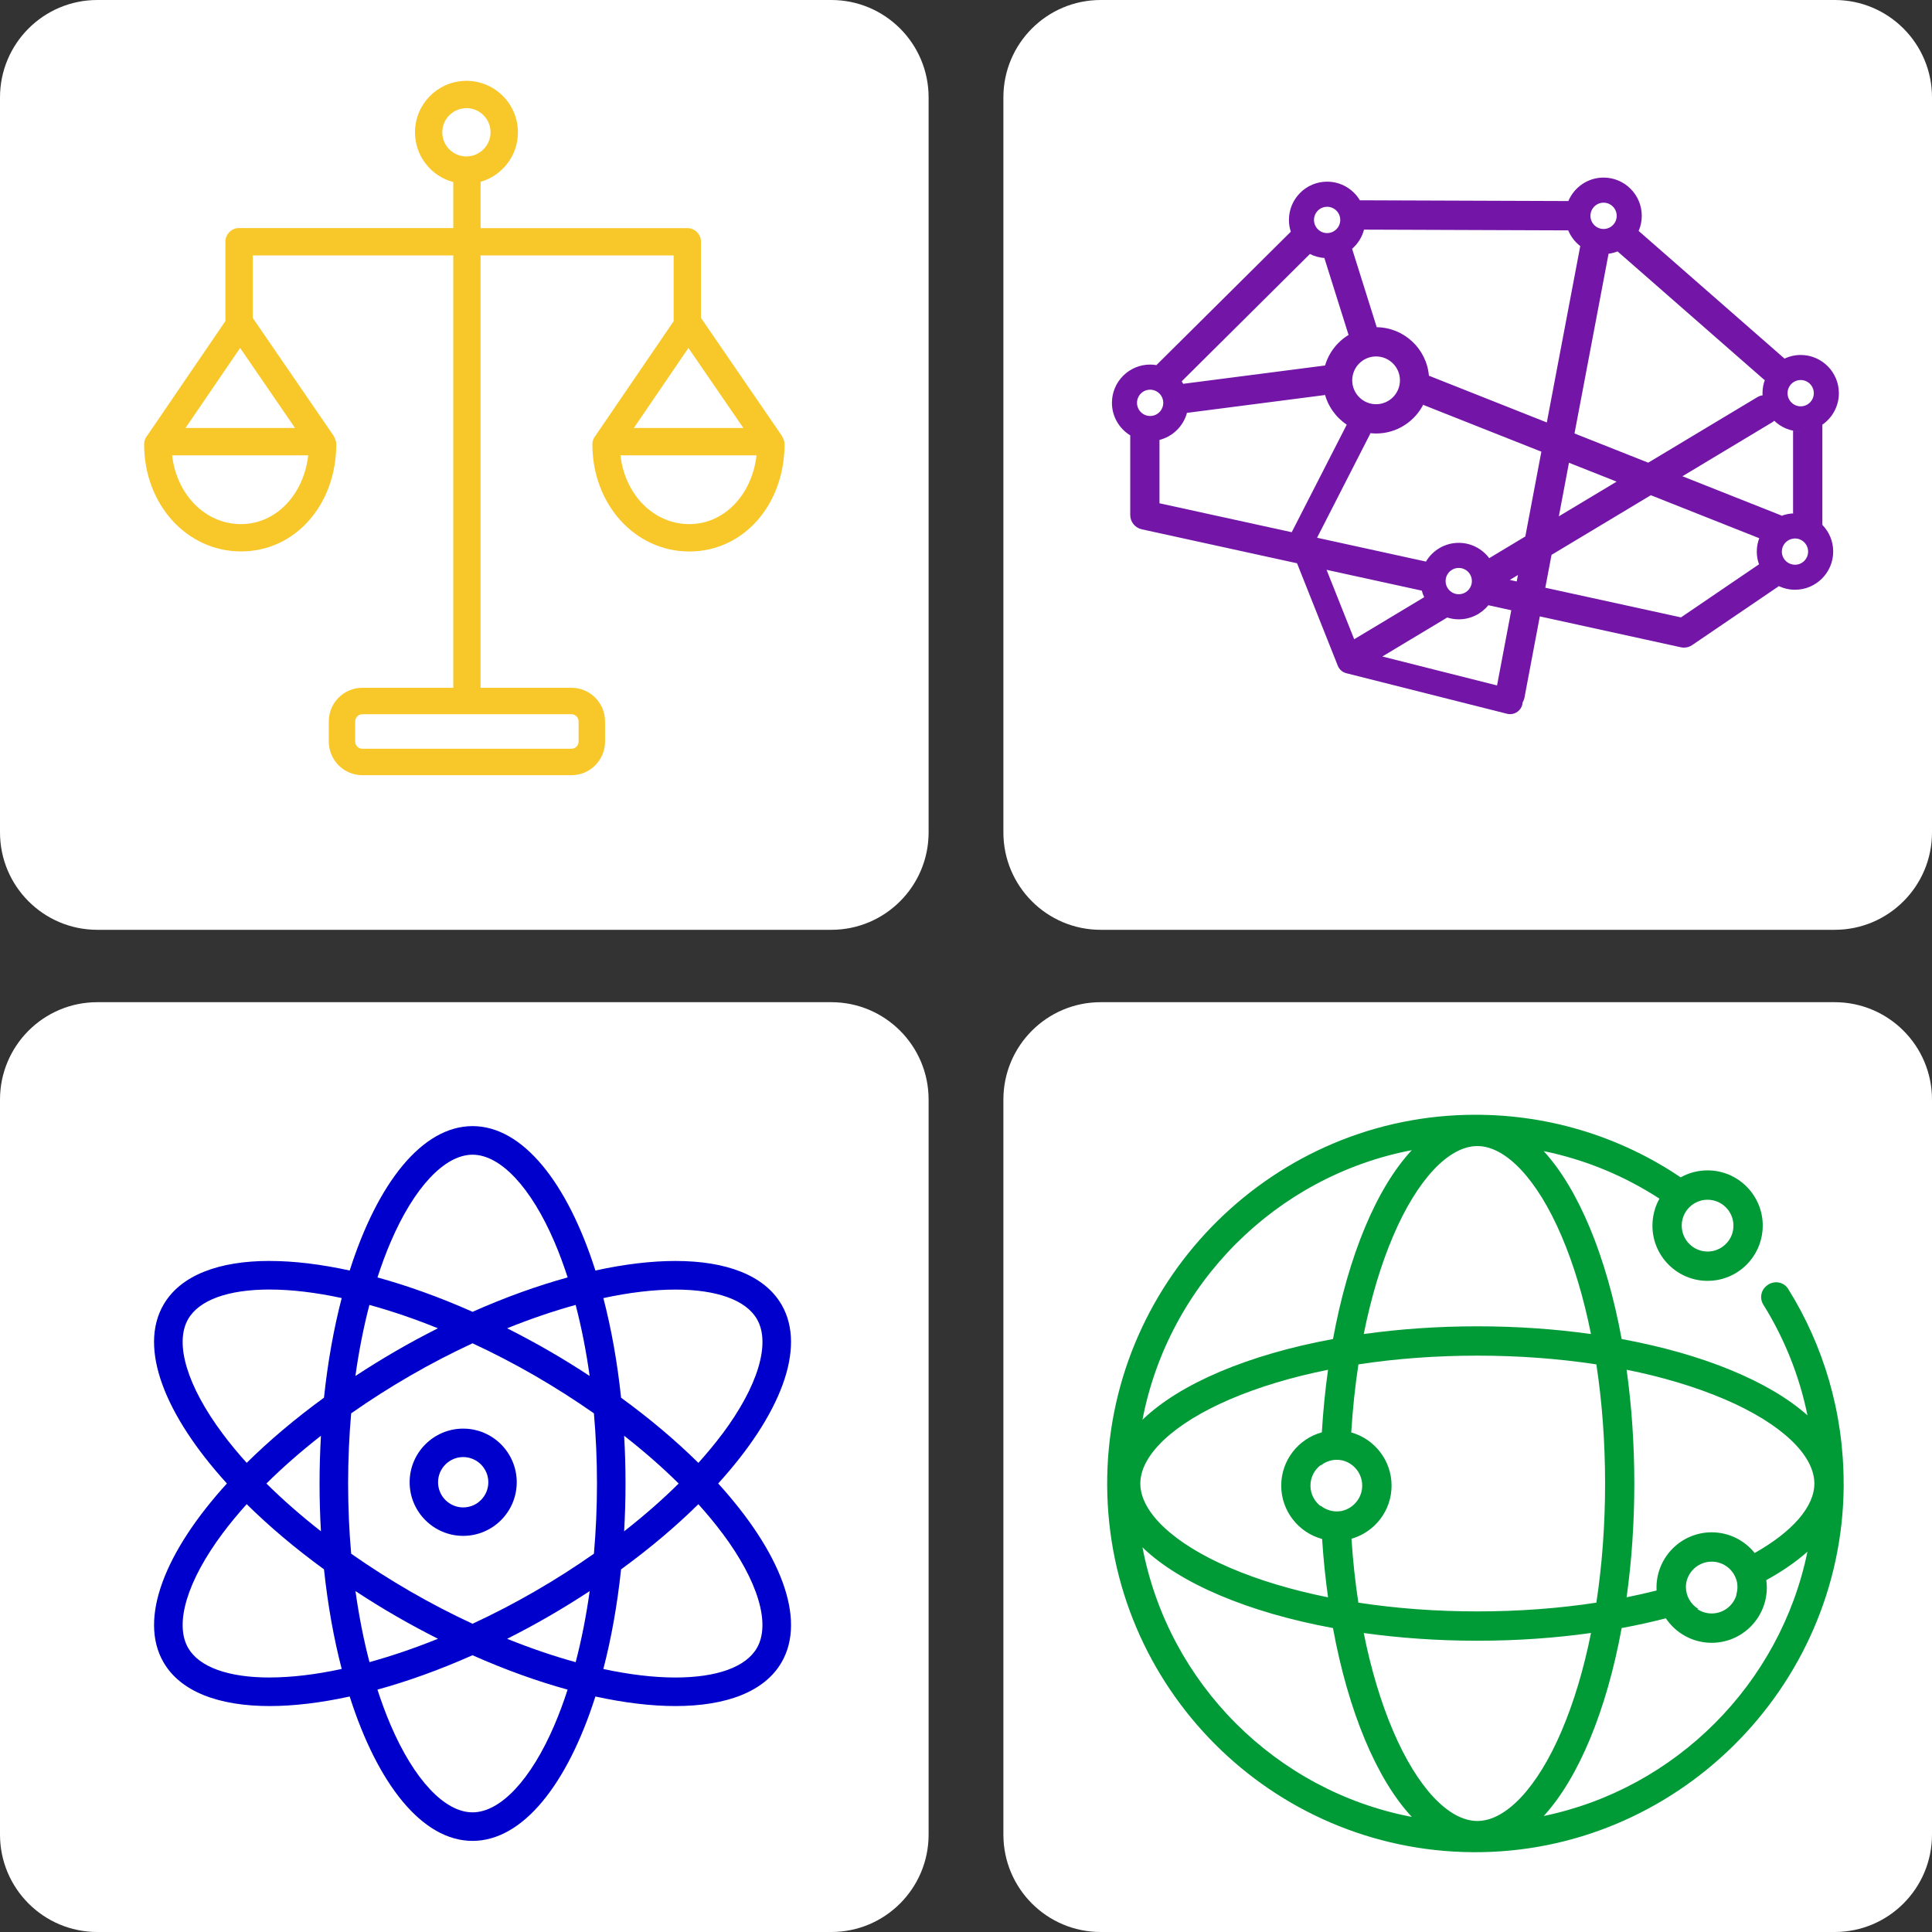
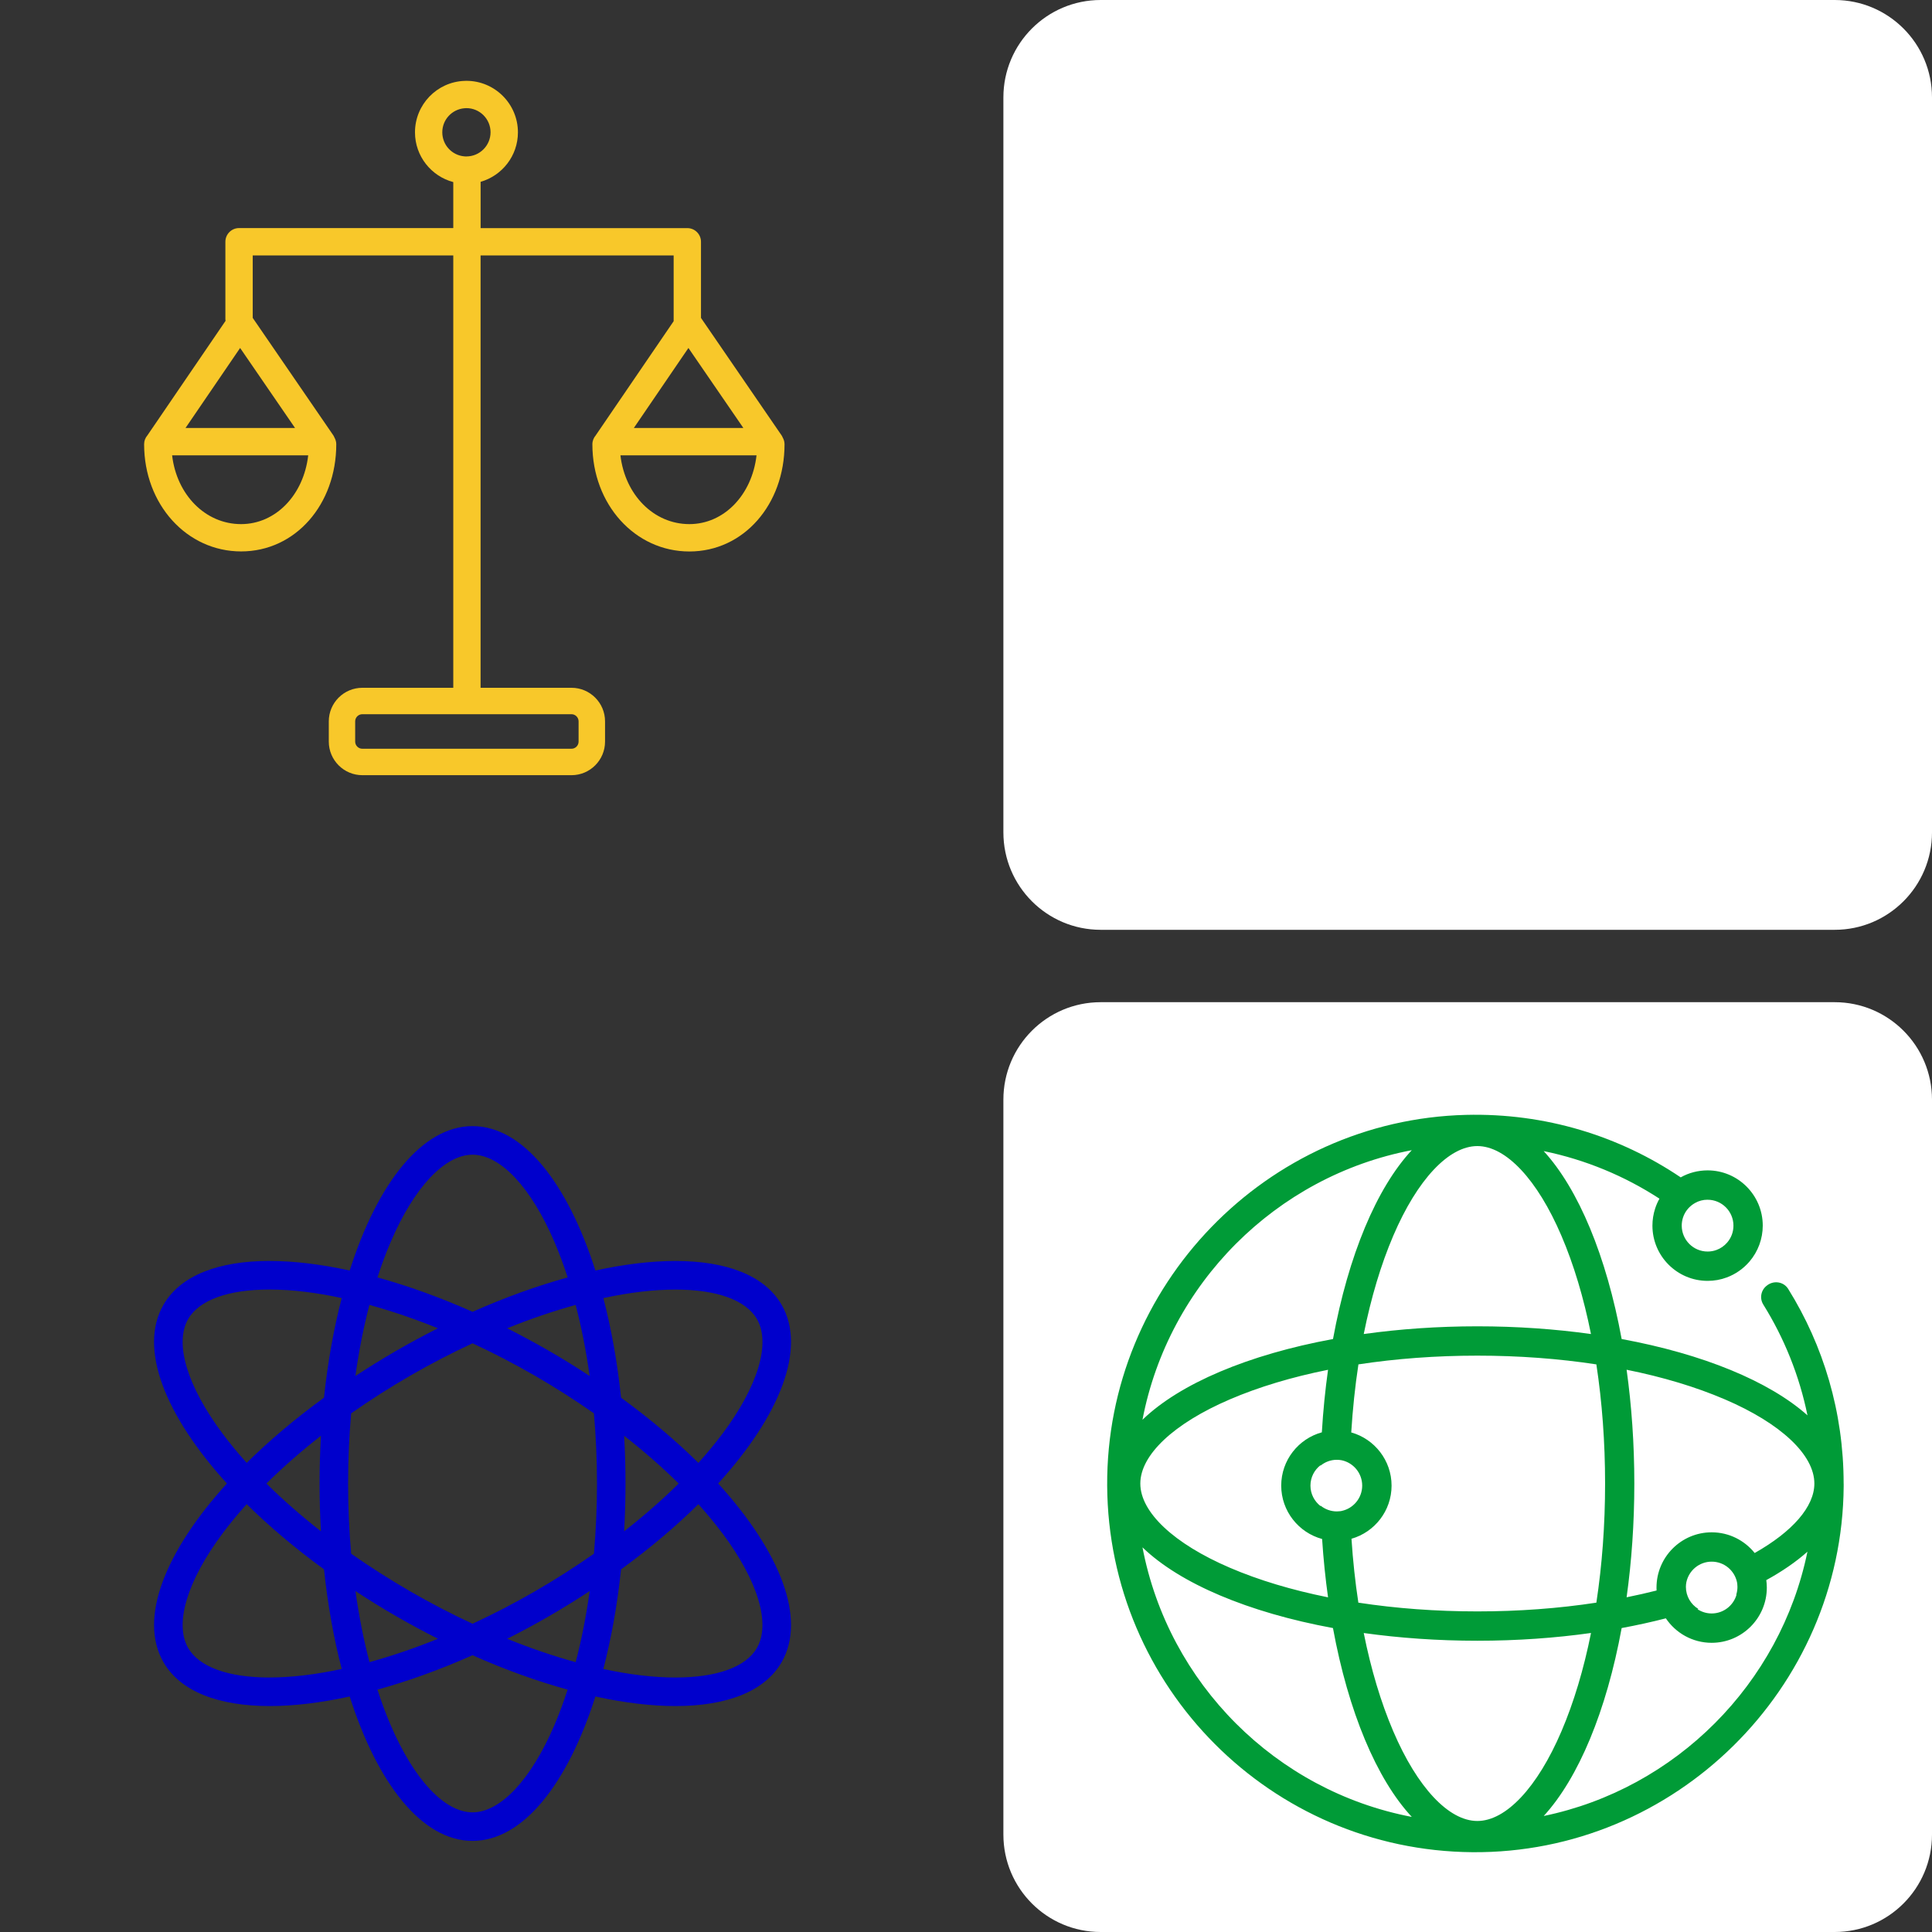
<svg xmlns="http://www.w3.org/2000/svg" width="153" height="153" viewBox="0 0 153 153" fill="none">
  <rect x="0" y="0" width="153" height="153" fill="#333333" stroke="none" />
-   <path d="M65.834 0H7.705C3.45 0 0 3.454 0 7.715V65.919C0 70.18 3.45 73.634 7.705 73.634H65.834C70.089 73.634 73.539 70.18 73.539 65.919V7.715C73.539 3.454 70.089 0 65.834 0Z" fill="white" />
-   <path d="M65.834 79.366H7.705C3.45 79.366 0 82.82 0 87.081V145.285C0 149.546 3.45 153 7.705 153H65.834C70.089 153 73.539 149.546 73.539 145.285V87.081C73.539 82.82 70.089 79.366 65.834 79.366Z" fill="white" />
  <path d="M145.295 0H87.166C82.91 0 79.461 3.454 79.461 7.715V65.919C79.461 70.18 82.91 73.634 87.166 73.634H145.295C149.55 73.634 153 70.18 153 65.919V7.715C153 3.454 149.55 0 145.295 0Z" fill="white" />
  <path d="M145.295 79.366H87.166C82.91 79.366 79.461 82.82 79.461 87.081V145.285C79.461 149.546 82.91 153 87.166 153H145.295C149.55 153 153 149.546 153 145.285V87.081C153 82.82 149.55 79.366 145.295 79.366Z" fill="white" />
  <path d="M61.981 34.644C61.957 34.582 61.926 34.517 61.882 34.46L55.518 25.184H55.513V19.147C55.513 18.549 55.027 18.065 54.432 18.065H38.061V14.399C39.763 13.91 41.016 12.341 41.016 10.48C41.016 8.23 39.186 6.401 36.938 6.401C36.884 6.401 36.827 6.401 36.772 6.406C34.602 6.489 32.864 8.284 32.864 10.48C32.864 12.369 34.153 13.957 35.896 14.42V18.062H18.93C18.333 18.062 17.849 18.549 17.849 19.145V25.288C17.849 25.327 17.86 25.369 17.863 25.408L11.688 34.457C11.688 34.457 11.678 34.473 11.673 34.478C11.512 34.668 11.413 34.907 11.413 35.178C11.413 39.939 14.786 43.668 19.094 43.668C23.403 43.668 26.63 39.939 26.63 35.178C26.63 34.98 26.57 34.798 26.479 34.639C26.456 34.574 26.425 34.512 26.381 34.454L20.017 25.179H20.014V20.227H35.896V54.468H28.696C27.23 54.468 26.038 55.66 26.038 57.127V58.728C26.038 60.195 27.23 61.389 28.696 61.389H45.259C46.725 61.389 47.915 60.195 47.915 58.728V57.127C47.915 55.66 46.725 54.468 45.259 54.468H38.058V20.23H53.348V25.436L47.187 34.462C47.187 34.462 47.182 34.478 47.174 34.483C47.013 34.673 46.912 34.912 46.912 35.183C46.912 39.944 50.287 43.673 54.593 43.673C58.899 43.673 62.129 39.944 62.129 35.183C62.129 34.985 62.074 34.806 61.981 34.644ZM19.092 41.506C16.257 41.506 13.991 39.174 13.63 36.057H24.408C24.055 39.174 21.849 41.506 19.092 41.506ZM23.364 33.892H14.692L19.016 27.557L23.364 33.892ZM45.256 56.56C45.568 56.56 45.82 56.815 45.82 57.127V58.728C45.82 59.04 45.571 59.295 45.256 59.295H28.693C28.381 59.295 28.127 59.04 28.127 58.728V57.127C28.127 56.815 28.381 56.56 28.693 56.56H45.256ZM36.936 12.393C36.881 12.393 36.824 12.39 36.77 12.382C35.792 12.299 35.026 11.48 35.026 10.478C35.026 9.476 35.792 8.659 36.77 8.573C36.824 8.568 36.881 8.563 36.936 8.563C37.991 8.563 38.848 9.421 38.848 10.475C38.848 11.529 37.988 12.388 36.936 12.388V12.393ZM54.518 27.557L58.868 33.892H50.196L54.518 27.557ZM54.593 41.506C51.761 41.506 49.495 39.174 49.133 36.057H59.912C59.556 39.174 57.353 41.506 54.593 41.506Z" fill="#F8C82A" />
-   <path d="M144.318 41.576V33.63C145.108 33.083 145.625 32.17 145.625 31.14C145.625 29.469 144.269 28.111 142.601 28.111C142.12 28.111 141.665 28.228 141.262 28.428C141.281 28.418 141.301 28.408 141.32 28.397L129.769 18.289C129.928 17.922 130.016 17.519 130.016 17.092C130.016 15.421 128.66 14.063 126.991 14.063C125.726 14.063 124.642 14.844 124.19 15.95C124.193 15.939 124.195 15.931 124.2 15.921L107.694 15.861C107.702 15.877 107.71 15.892 107.718 15.905C107.196 15 106.218 14.386 105.098 14.386C103.43 14.386 102.074 15.744 102.074 17.415C102.074 17.74 102.126 18.055 102.222 18.349L91.581 28.912C91.581 28.912 91.607 28.918 91.62 28.92C91.446 28.889 91.266 28.871 91.082 28.871C89.414 28.871 88.057 30.229 88.057 31.899C88.057 33.008 88.657 33.978 89.549 34.504C89.536 34.496 89.52 34.491 89.507 34.483V40.787C89.507 41.331 89.889 41.802 90.422 41.917L102.716 44.607L105.943 52.72C106.063 53.019 106.315 53.24 106.624 53.316L119.349 56.526C119.429 56.547 119.513 56.555 119.591 56.555C120.035 56.555 120.44 56.253 120.555 55.803C120.57 55.746 120.578 55.683 120.581 55.621C120.651 55.506 120.703 55.371 120.729 55.233L121.942 48.814L133.111 51.26C133.194 51.276 133.277 51.286 133.36 51.286C133.592 51.286 133.818 51.216 134.013 51.083L140.868 46.421C140.834 46.405 140.8 46.384 140.769 46.366C141.185 46.579 141.652 46.704 142.151 46.704C143.819 46.704 145.176 45.346 145.176 43.675C145.176 42.856 144.848 42.112 144.318 41.565V41.576ZM139.753 30.109C139.766 30.073 139.784 30.039 139.797 30.005C139.654 30.356 139.576 30.739 139.576 31.14C139.576 31.231 139.581 31.319 139.589 31.408C139.586 31.374 139.581 31.337 139.579 31.303C139.436 31.327 139.293 31.376 139.158 31.457L130.525 36.64L124.689 34.327L127.386 20.095C127.638 20.061 127.88 19.998 128.111 19.904C128.106 19.904 128.103 19.91 128.098 19.91L139.753 30.112V30.109ZM128.023 38.141L123.449 40.889L124.25 36.648L128.023 38.141ZM126.991 16.051C127.563 16.051 128.031 16.517 128.031 17.092C128.031 17.667 127.566 18.133 126.991 18.133C126.417 18.133 125.952 17.667 125.952 17.092C125.952 16.517 126.417 16.051 126.991 16.051ZM108.123 17.415C108.123 17.415 108.123 17.425 108.123 17.43C108.123 17.425 108.123 17.42 108.123 17.415ZM108.035 18.13C108.03 18.148 108.03 18.166 108.024 18.185L124.193 18.244C124.193 18.244 124.187 18.226 124.182 18.218C124.385 18.723 124.72 19.16 125.144 19.488L122.496 33.455L113.159 29.753C112.975 27.622 111.197 25.941 109.027 25.912L107.076 19.702C107.076 19.702 107.071 19.704 107.071 19.707C107.541 19.301 107.884 18.752 108.035 18.13ZM113.167 29.852C113.175 29.943 113.183 30.031 113.183 30.122C113.183 30.153 113.177 30.185 113.177 30.216C113.177 30.185 113.183 30.153 113.183 30.12C113.183 30.029 113.175 29.94 113.17 29.852H113.167ZM108.976 28.228C110.018 28.228 110.865 29.076 110.865 30.12C110.865 31.163 110.018 32.011 108.976 32.011C107.933 32.011 107.086 31.163 107.086 30.12C107.086 29.076 107.933 28.228 108.976 28.228ZM105.098 16.376C105.67 16.376 106.138 16.842 106.138 17.417C106.138 17.992 105.673 18.458 105.098 18.458C104.524 18.458 104.059 17.992 104.059 17.417C104.059 16.842 104.524 16.376 105.098 16.376ZM103.732 20.115C103.732 20.115 103.721 20.11 103.716 20.105C104.093 20.3 104.516 20.417 104.966 20.435C104.937 20.435 104.909 20.435 104.88 20.433L106.795 26.521C106.816 26.508 106.837 26.498 106.858 26.487C105.849 27.078 105.106 28.075 104.859 29.253C104.883 29.149 104.906 29.045 104.937 28.944L93.704 30.395C93.704 30.395 93.709 30.406 93.712 30.411C93.67 30.338 93.629 30.268 93.582 30.2L103.732 20.118V20.115ZM104.789 30.52C104.776 30.39 104.768 30.258 104.768 30.122C104.768 29.987 104.776 29.859 104.789 29.729C104.776 29.859 104.768 29.989 104.768 30.122C104.768 30.255 104.776 30.39 104.789 30.52ZM90.043 31.902C90.043 31.327 90.508 30.861 91.082 30.861C91.656 30.861 92.121 31.327 92.121 31.902C92.121 32.477 91.656 32.943 91.082 32.943C90.508 32.943 90.043 32.477 90.043 31.902ZM102.292 42.146L91.823 39.856V34.84C91.823 34.84 91.796 34.845 91.786 34.847C92.875 34.587 93.732 33.736 94.01 32.654C94.008 32.667 94.005 32.682 94.003 32.696L104.932 31.283C104.914 31.218 104.901 31.15 104.885 31.085C105.132 32.141 105.777 33.044 106.652 33.63L102.295 42.146H102.292ZM105.052 45.125L112.593 46.774C112.588 46.756 112.588 46.738 112.582 46.72C112.634 46.936 112.707 47.139 112.803 47.334C112.798 47.321 112.788 47.308 112.782 47.295L107.242 50.623L105.054 45.125H105.052ZM118.551 54.281L109.469 51.989H109.472L114.607 48.903C114.895 48.994 115.204 49.046 115.524 49.046C116.467 49.046 117.312 48.609 117.868 47.93L119.682 48.328L118.554 54.283L118.551 54.281ZM114.482 46.017C114.482 45.442 114.947 44.977 115.521 44.977C116.096 44.977 116.561 45.442 116.561 46.017C116.561 46.592 116.096 47.058 115.521 47.058C114.947 47.058 114.482 46.592 114.482 46.017ZM120.113 46.046L119.565 45.926L120.209 45.538L120.113 46.046ZM120.789 42.486L117.938 44.201C117.938 44.201 117.946 44.214 117.948 44.219C117.397 43.475 116.514 42.989 115.521 42.989C114.414 42.989 113.445 43.59 112.92 44.48C112.92 44.48 112.92 44.474 112.925 44.472L104.303 42.585L108.534 34.309C108.492 34.303 108.453 34.293 108.414 34.288C108.599 34.314 108.786 34.33 108.978 34.33C110.644 34.33 112.083 33.351 112.764 31.941C112.746 31.98 112.73 32.024 112.71 32.063L122.064 35.771L120.794 42.481L120.789 42.486ZM139.319 44.742C139.314 44.724 139.303 44.709 139.298 44.69L133.121 48.892L122.376 46.543L122.87 43.941L130.733 39.218L139.316 42.622C139.316 42.622 139.321 42.609 139.327 42.601C139.197 42.937 139.124 43.301 139.124 43.683C139.124 44.066 139.194 44.412 139.319 44.742ZM133.236 37.715L140.348 33.442C140.405 33.408 140.457 33.369 140.506 33.323C140.499 33.315 140.491 33.307 140.483 33.299C141.029 33.835 141.774 34.166 142.598 34.166C142.616 34.166 142.635 34.166 142.655 34.163C142.637 34.163 142.619 34.168 142.598 34.168C142.393 34.168 142.195 34.147 141.998 34.108V40.657C142.045 40.655 142.091 40.655 142.136 40.655C141.743 40.655 141.372 40.733 141.026 40.871C141.052 40.86 141.078 40.847 141.107 40.837L133.233 37.715H133.236ZM142.149 44.721C141.577 44.721 141.109 44.256 141.109 43.681C141.109 43.158 141.499 42.728 142 42.656V42.671C142 42.671 142.008 42.661 142.011 42.656C142.055 42.65 142.102 42.643 142.149 42.643C142.72 42.643 143.188 43.108 143.188 43.683C143.188 44.258 142.723 44.724 142.149 44.724V44.721ZM142.601 32.178C142.029 32.178 141.561 31.712 141.561 31.137C141.561 30.562 142.026 30.096 142.601 30.096C143.175 30.096 143.64 30.562 143.64 31.137C143.64 31.712 143.175 32.178 142.601 32.178Z" fill="#7316A8" />
  <path d="M61.9 103.332C60.549 100.99 57.511 99.859 53.483 99.859C51.571 99.859 49.435 100.116 47.151 100.616C44.942 93.677 41.408 89.18 37.422 89.18C33.436 89.18 29.902 93.677 27.693 100.616C25.409 100.116 23.273 99.859 21.36 99.859V102.122C23.093 102.122 25.019 102.356 27.061 102.796C26.433 105.213 25.954 107.867 25.658 110.685C23.369 112.353 21.311 114.094 19.536 115.847C18.847 115.082 18.211 114.315 17.639 113.547C14.82 109.775 13.796 106.376 14.9 104.461C15.771 102.952 18.065 102.12 21.36 102.12V99.856C17.33 99.856 14.295 100.988 12.944 103.33C10.95 106.785 13.073 112.098 17.969 117.481C13.073 122.865 10.953 128.178 12.944 131.633C14.295 133.975 17.332 135.107 21.36 135.107C23.273 135.107 25.409 134.849 27.693 134.35C29.902 141.289 33.436 145.785 37.422 145.785C41.408 145.785 44.942 141.289 47.151 134.35C49.435 134.849 51.574 135.107 53.483 135.107C57.514 135.107 60.549 133.975 61.9 131.633C63.893 128.178 61.77 122.865 56.875 117.481C61.77 112.098 63.891 106.785 61.9 103.33V103.332ZM53.746 117.484C52.447 118.772 50.997 120.039 49.427 121.267C49.497 120.029 49.536 118.767 49.536 117.484C49.536 116.201 49.5 114.939 49.427 113.701C50.997 114.929 52.444 116.196 53.746 117.484ZM57.205 113.55C56.63 114.317 55.994 115.085 55.308 115.85C53.533 114.096 51.475 112.356 49.185 110.688C48.887 107.867 48.411 105.213 47.782 102.799C49.825 102.359 51.753 102.125 53.486 102.125C56.781 102.125 59.075 102.958 59.946 104.467C61.05 106.382 60.027 109.777 57.207 113.552L57.205 113.55ZM46.699 108.968C45.662 108.286 44.591 107.62 43.479 106.98C42.372 106.34 41.265 105.747 40.163 105.19C42.011 104.443 43.83 103.824 45.587 103.34C46.049 105.109 46.421 106.998 46.696 108.971L46.699 108.968ZM29.894 101.162C30.211 100.181 30.556 99.245 30.936 98.363C32.789 94.03 35.216 91.444 37.424 91.444C39.633 91.444 42.058 94.03 43.913 98.363C44.29 99.245 44.635 100.181 44.955 101.162C42.549 101.826 40.015 102.734 37.424 103.886C34.834 102.734 32.3 101.826 29.894 101.162ZM29.257 103.34C31.014 103.824 32.833 104.443 34.68 105.19C33.579 105.747 32.469 106.34 31.365 106.98C30.255 107.623 29.182 108.289 28.145 108.968C28.42 106.996 28.792 105.107 29.255 103.337L29.257 103.34ZM25.416 113.701C25.346 114.939 25.307 116.201 25.307 117.484C25.307 118.767 25.344 120.029 25.416 121.267C23.847 120.039 22.4 118.772 21.098 117.484C22.397 116.196 23.847 114.929 25.416 113.701ZM21.36 132.846C18.065 132.846 15.771 132.013 14.9 130.504C13.796 128.589 14.82 125.193 17.639 121.418C18.213 120.65 18.85 119.883 19.536 119.118C21.311 120.872 23.369 122.612 25.658 124.28C25.957 127.101 26.433 129.755 27.061 132.169C25.019 132.609 23.091 132.843 21.358 132.843L21.36 132.846ZM28.148 126C29.184 126.682 30.255 127.348 31.367 127.988C32.474 128.628 33.581 129.221 34.683 129.778C32.835 130.525 31.014 131.144 29.26 131.628C28.797 129.859 28.426 127.97 28.15 125.997L28.148 126ZM43.91 136.605C42.055 140.938 39.631 143.524 37.422 143.524C35.213 143.524 32.789 140.938 30.933 136.605C30.556 135.723 30.211 134.787 29.891 133.806C32.297 133.142 34.831 132.234 37.419 131.082C40.01 132.234 42.544 133.142 44.95 133.806C44.633 134.787 44.287 135.723 43.908 136.605H43.91ZM45.587 131.631C43.83 131.147 42.011 130.527 40.163 129.781C41.265 129.224 42.372 128.631 43.479 127.99C44.589 127.348 45.662 126.682 46.699 126.003C46.423 127.975 46.052 129.864 45.589 131.633L45.587 131.631ZM47.034 123.042C45.55 124.082 43.986 125.084 42.349 126.029C40.719 126.971 39.069 127.824 37.422 128.589C35.774 127.824 34.124 126.971 32.495 126.029C30.858 125.082 29.294 124.082 27.81 123.042C27.651 121.236 27.568 119.378 27.568 117.484C27.568 115.59 27.651 113.732 27.81 111.926C29.294 110.886 30.858 109.884 32.495 108.939C34.124 107.997 35.774 107.144 37.422 106.379C39.069 107.144 40.719 107.997 42.349 108.939C43.986 109.886 45.55 110.886 47.034 111.926C47.192 113.732 47.276 115.59 47.276 117.484C47.276 119.378 47.192 121.233 47.034 123.042ZM57.205 121.418C60.024 125.191 61.048 128.589 59.943 130.504C59.073 132.016 56.778 132.846 53.483 132.846C51.75 132.846 49.822 132.611 47.78 132.172C48.408 129.757 48.887 127.101 49.183 124.283C51.472 122.615 53.53 120.874 55.305 119.121C55.994 119.886 56.63 120.653 57.202 121.421L57.205 121.418Z" fill="#0000CC" />
-   <path d="M36.681 113.136C34.343 113.136 32.44 115.041 32.44 117.383C32.44 119.724 34.343 121.629 36.681 121.629C39.02 121.629 40.922 119.724 40.922 117.383C40.922 115.041 39.02 113.136 36.681 113.136ZM36.681 119.376C35.585 119.376 34.691 118.481 34.691 117.383C34.691 116.285 35.585 115.389 36.681 115.389C37.778 115.389 38.672 116.285 38.672 117.383C38.672 118.481 37.78 119.376 36.681 119.376Z" fill="#0000CC" />
  <path d="M146.002 117.497C146.002 117.497 146.002 117.489 146.002 117.484C146.002 117.479 146.002 117.476 146.002 117.473C146 111.82 144.396 106.54 141.611 102.073C141.26 101.508 140.501 101.383 139.966 101.774C139.955 101.781 139.945 101.789 139.937 101.797C139.454 102.148 139.324 102.812 139.644 103.319C141.294 105.968 142.492 108.926 143.139 112.085C140.104 109.384 134.865 107.227 128.423 106.041C127.217 99.484 125.009 94.171 122.249 91.158C125.567 91.84 128.665 93.135 131.417 94.925C131.279 95.17 131.164 95.43 131.076 95.701C130.933 96.14 130.86 96.598 130.86 97.061C130.86 99.474 132.82 101.435 135.229 101.435C135.756 101.435 136.268 101.344 136.741 101.165C137.43 100.912 138.053 100.48 138.542 99.911C139.223 99.117 139.597 98.105 139.597 97.059C139.597 94.647 137.637 92.685 135.229 92.685C134.475 92.685 133.734 92.878 133.1 93.239C128.265 89.977 122.397 88.132 116.09 88.29C100.289 88.689 87.589 101.826 87.68 117.653C87.774 133.621 100.665 146.552 116.6 146.68C132.622 146.81 145.883 133.748 146.005 117.708C146.005 117.635 146.005 117.562 146.005 117.492L146.002 117.497ZM136.593 110.818C141.034 112.722 143.684 115.215 143.684 117.484C143.684 119.316 141.959 121.29 138.958 122.987C138.157 121.988 136.928 121.348 135.551 121.348C133.142 121.348 131.183 123.31 131.183 125.722C131.183 125.8 131.183 125.878 131.188 125.956C130.419 126.151 129.626 126.33 128.815 126.494C129.21 123.658 129.426 120.63 129.426 117.484C129.426 114.338 129.21 111.31 128.815 108.473C131.676 109.048 134.304 109.837 136.59 110.818H136.593ZM133.511 125.669C133.511 125.545 133.524 125.42 133.547 125.3C133.742 124.371 134.566 123.671 135.553 123.671C136.541 123.671 137.359 124.369 137.557 125.295C137.56 125.316 137.565 125.336 137.567 125.357C137.573 125.386 137.578 125.415 137.58 125.446C137.588 125.519 137.593 125.594 137.593 125.669C137.593 125.888 137.56 126.099 137.495 126.294C137.505 126.289 137.513 126.286 137.523 126.281C137.279 127.142 136.489 127.774 135.553 127.774C135.138 127.774 134.753 127.65 134.428 127.436C134.452 127.428 134.472 127.423 134.496 127.415C133.906 127.062 133.511 126.411 133.511 125.669ZM116.995 144.208C114.729 144.208 112.239 141.554 110.337 137.107C109.357 134.818 108.57 132.185 107.998 129.323C110.831 129.718 113.856 129.934 116.997 129.934C120.139 129.934 123.164 129.718 125.996 129.32C125.422 132.185 124.634 134.818 123.655 137.107C121.753 141.554 119.263 144.208 116.997 144.208H116.995ZM116.995 127.611C113.726 127.611 110.548 127.374 107.572 126.918C107.323 125.287 107.141 123.593 107.027 121.858C108.856 121.335 110.202 119.649 110.202 117.65C110.202 115.652 108.848 113.953 107.008 113.438C107.123 111.588 107.312 109.785 107.577 108.049C110.553 107.594 113.728 107.357 116.997 107.357C120.266 107.357 123.444 107.594 126.42 108.049C126.874 111.029 127.111 114.208 127.111 117.484C127.111 120.76 126.874 123.939 126.42 126.918C123.444 127.374 120.266 127.611 116.997 127.611H116.995ZM106.257 119.656C106.231 119.662 106.203 119.667 106.177 119.669C106.164 119.669 106.151 119.672 106.138 119.675C106.05 119.685 105.959 119.693 105.868 119.693C105.382 119.693 104.932 119.521 104.581 119.235C104.581 119.248 104.581 119.261 104.581 119.274C104.095 118.899 103.778 118.311 103.778 117.65C103.778 116.99 104.09 116.407 104.574 116.032C104.574 116.045 104.574 116.058 104.574 116.071C104.924 115.782 105.376 115.605 105.865 115.605C106 115.605 106.133 115.618 106.263 115.644C107.185 115.845 107.876 116.667 107.876 117.648C107.876 118.629 107.18 119.456 106.255 119.654L106.257 119.656ZM104.68 113.43C102.827 113.937 101.463 115.637 101.463 117.65C101.463 119.664 102.838 121.374 104.701 121.876C104.805 123.463 104.963 125.006 105.171 126.497C102.31 125.922 99.683 125.136 97.396 124.153C92.955 122.248 90.305 119.755 90.305 117.486C90.305 115.218 92.955 112.725 97.396 110.82C99.683 109.837 102.31 109.051 105.171 108.476C104.948 110.074 104.781 111.728 104.68 113.433V113.43ZM125.993 105.645C123.161 105.25 120.136 105.034 116.995 105.034C113.853 105.034 110.831 105.25 107.998 105.645C108.573 102.783 109.357 100.15 110.337 97.86C112.239 93.414 114.729 90.76 116.995 90.76C119.261 90.76 121.75 93.414 123.652 97.86C124.634 100.15 125.419 102.781 125.993 105.645ZM135.229 95.011C136.359 95.011 137.276 95.932 137.276 97.061C137.276 97.558 137.105 98.022 136.783 98.396C136.554 98.664 136.263 98.867 135.935 98.987C135.715 99.07 135.478 99.112 135.229 99.112C134.098 99.112 133.181 98.191 133.181 97.061C133.181 96.843 133.215 96.627 133.282 96.419C133.441 95.93 133.779 95.524 134.239 95.266C134.537 95.097 134.87 95.009 135.229 95.009V95.011ZM111.805 91.082C109.012 94.082 106.78 99.427 105.564 106.041C98.849 107.277 93.441 109.571 90.476 112.434C92.532 101.685 101.047 93.138 111.805 91.085V91.082ZM90.476 122.539C93.441 125.401 98.849 127.694 105.561 128.93C106.777 135.541 109.009 140.885 111.803 143.885C101.039 141.83 92.532 133.316 90.476 122.539ZM122.251 143.813C125.011 140.8 127.22 135.486 128.423 128.93C129.634 128.706 130.803 128.448 131.923 128.16C132.708 129.328 134.041 130.098 135.551 130.098C137.96 130.098 139.919 128.136 139.919 125.724C139.919 125.524 139.903 125.329 139.877 125.133C141.14 124.439 142.237 123.684 143.136 122.883C140.987 133.348 132.708 141.653 122.249 143.813H122.251Z" fill="#009B37" />
</svg>